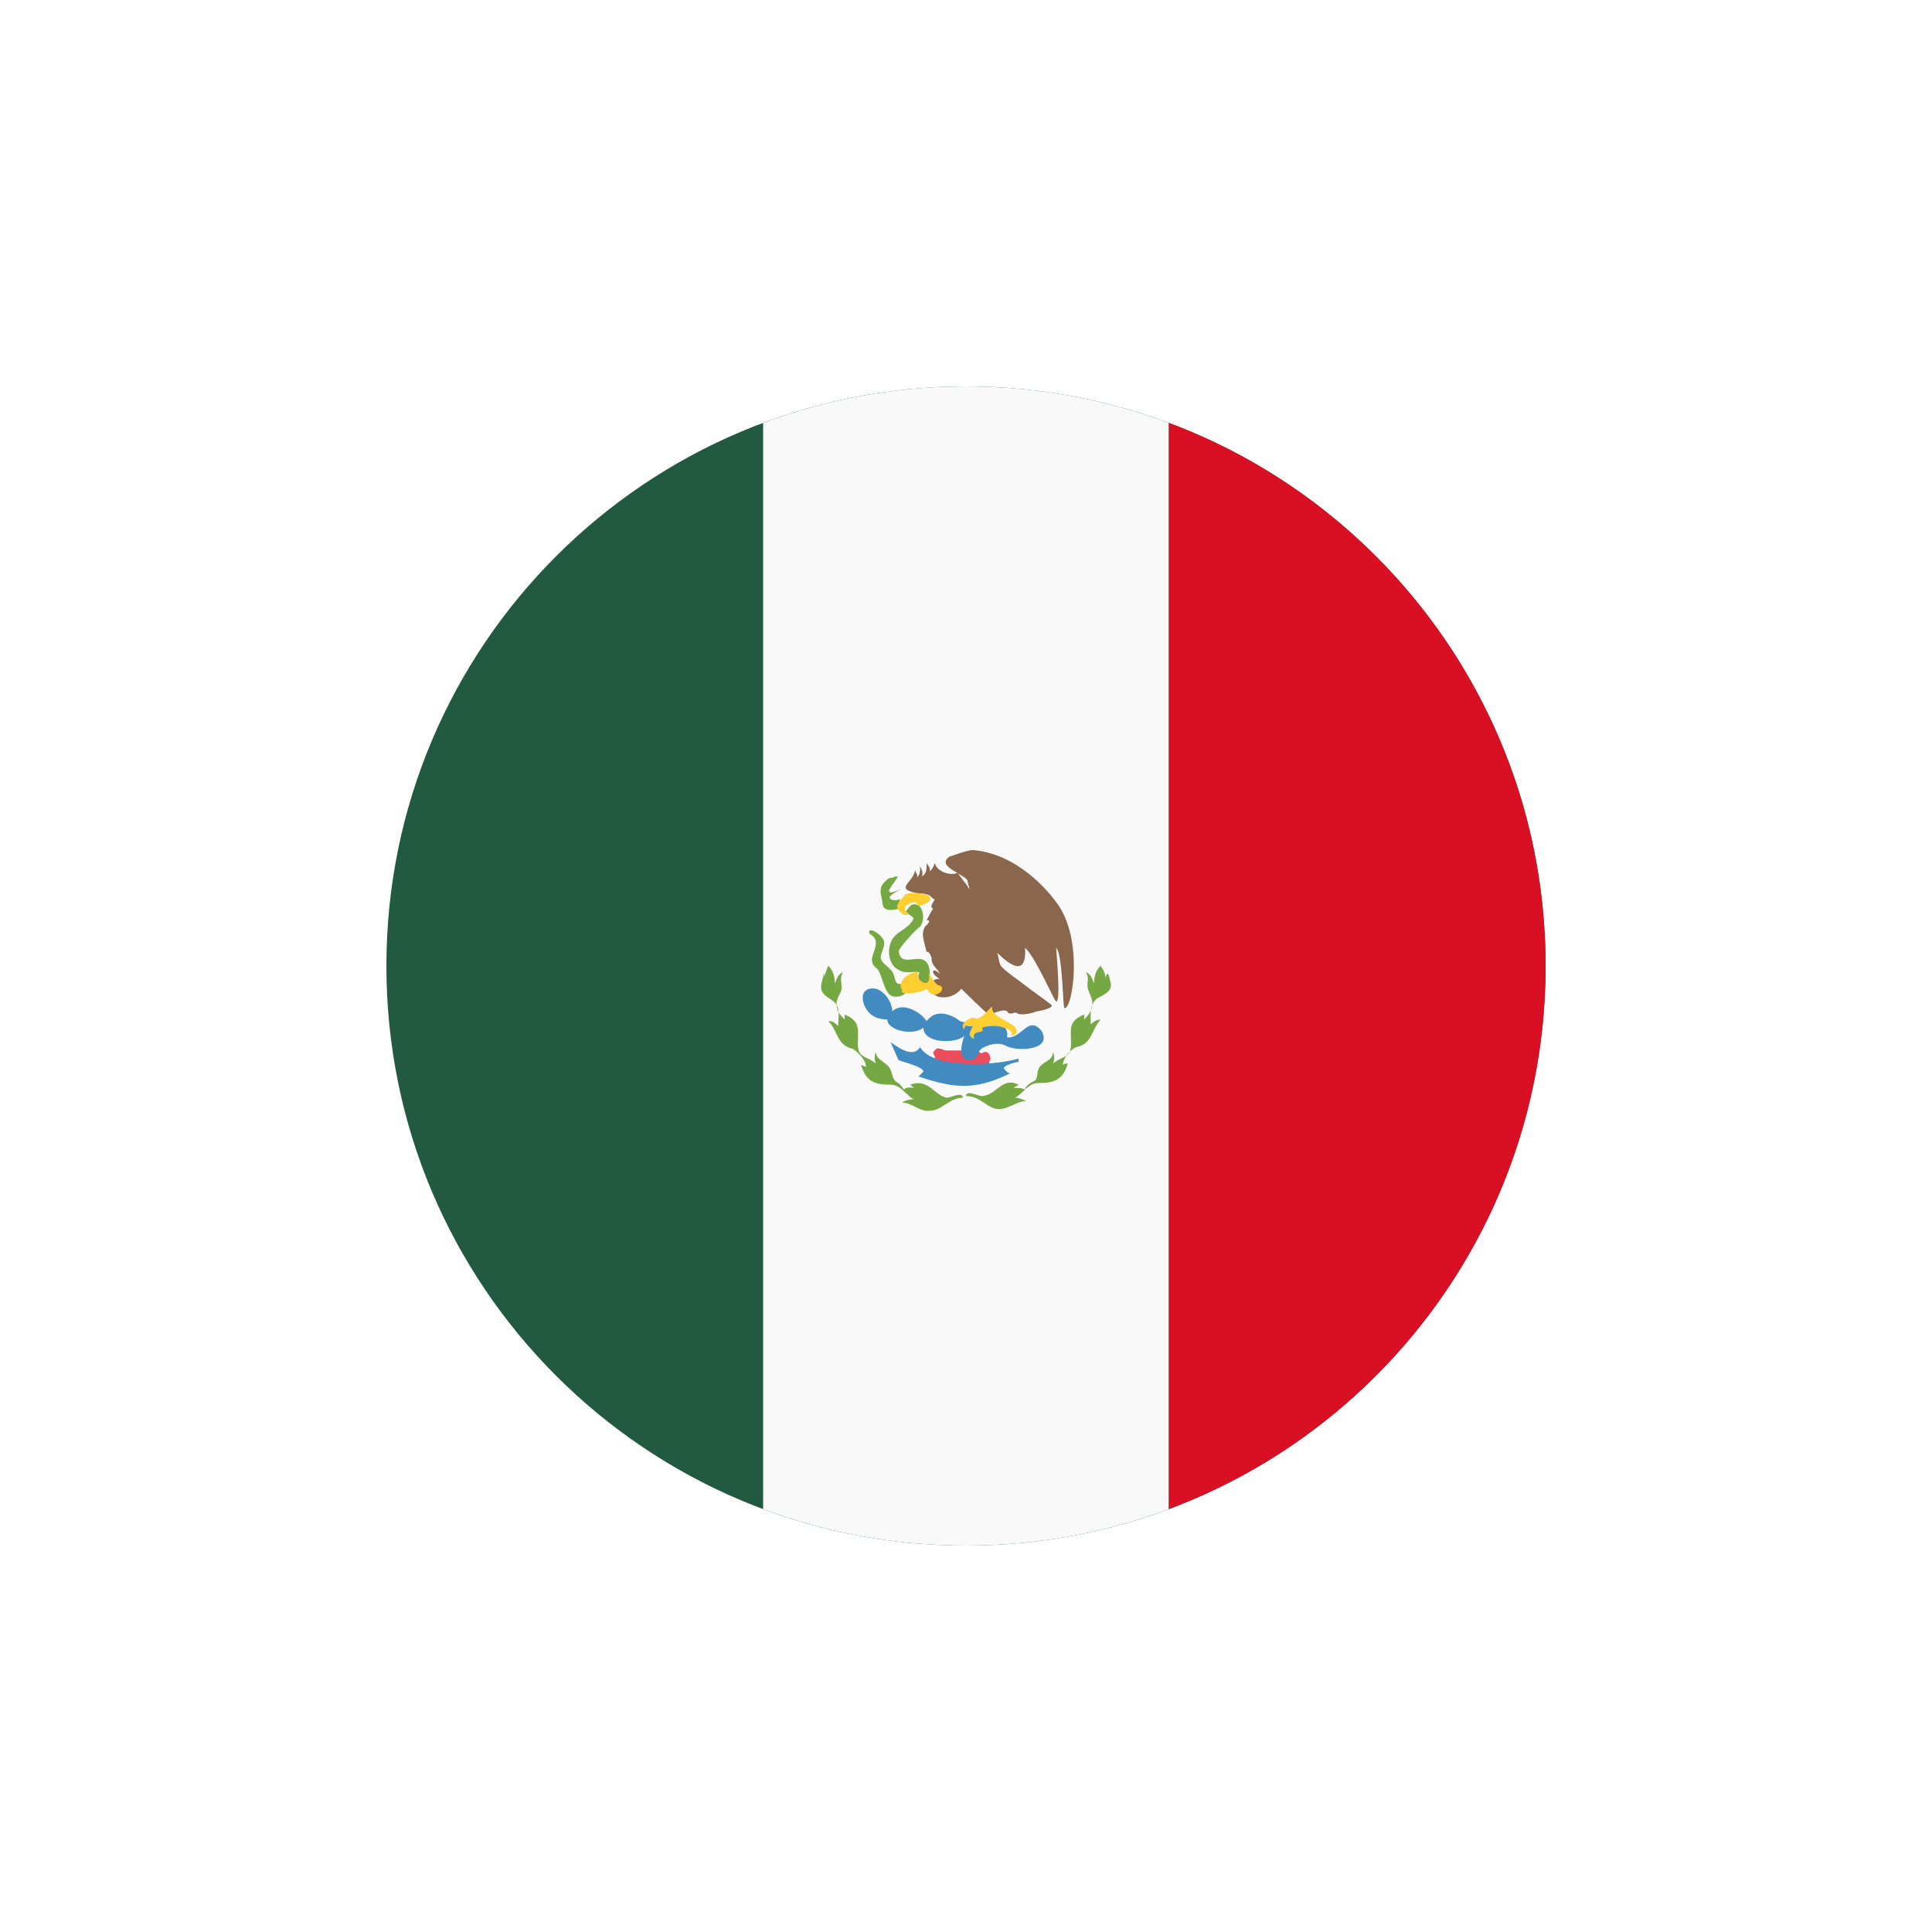
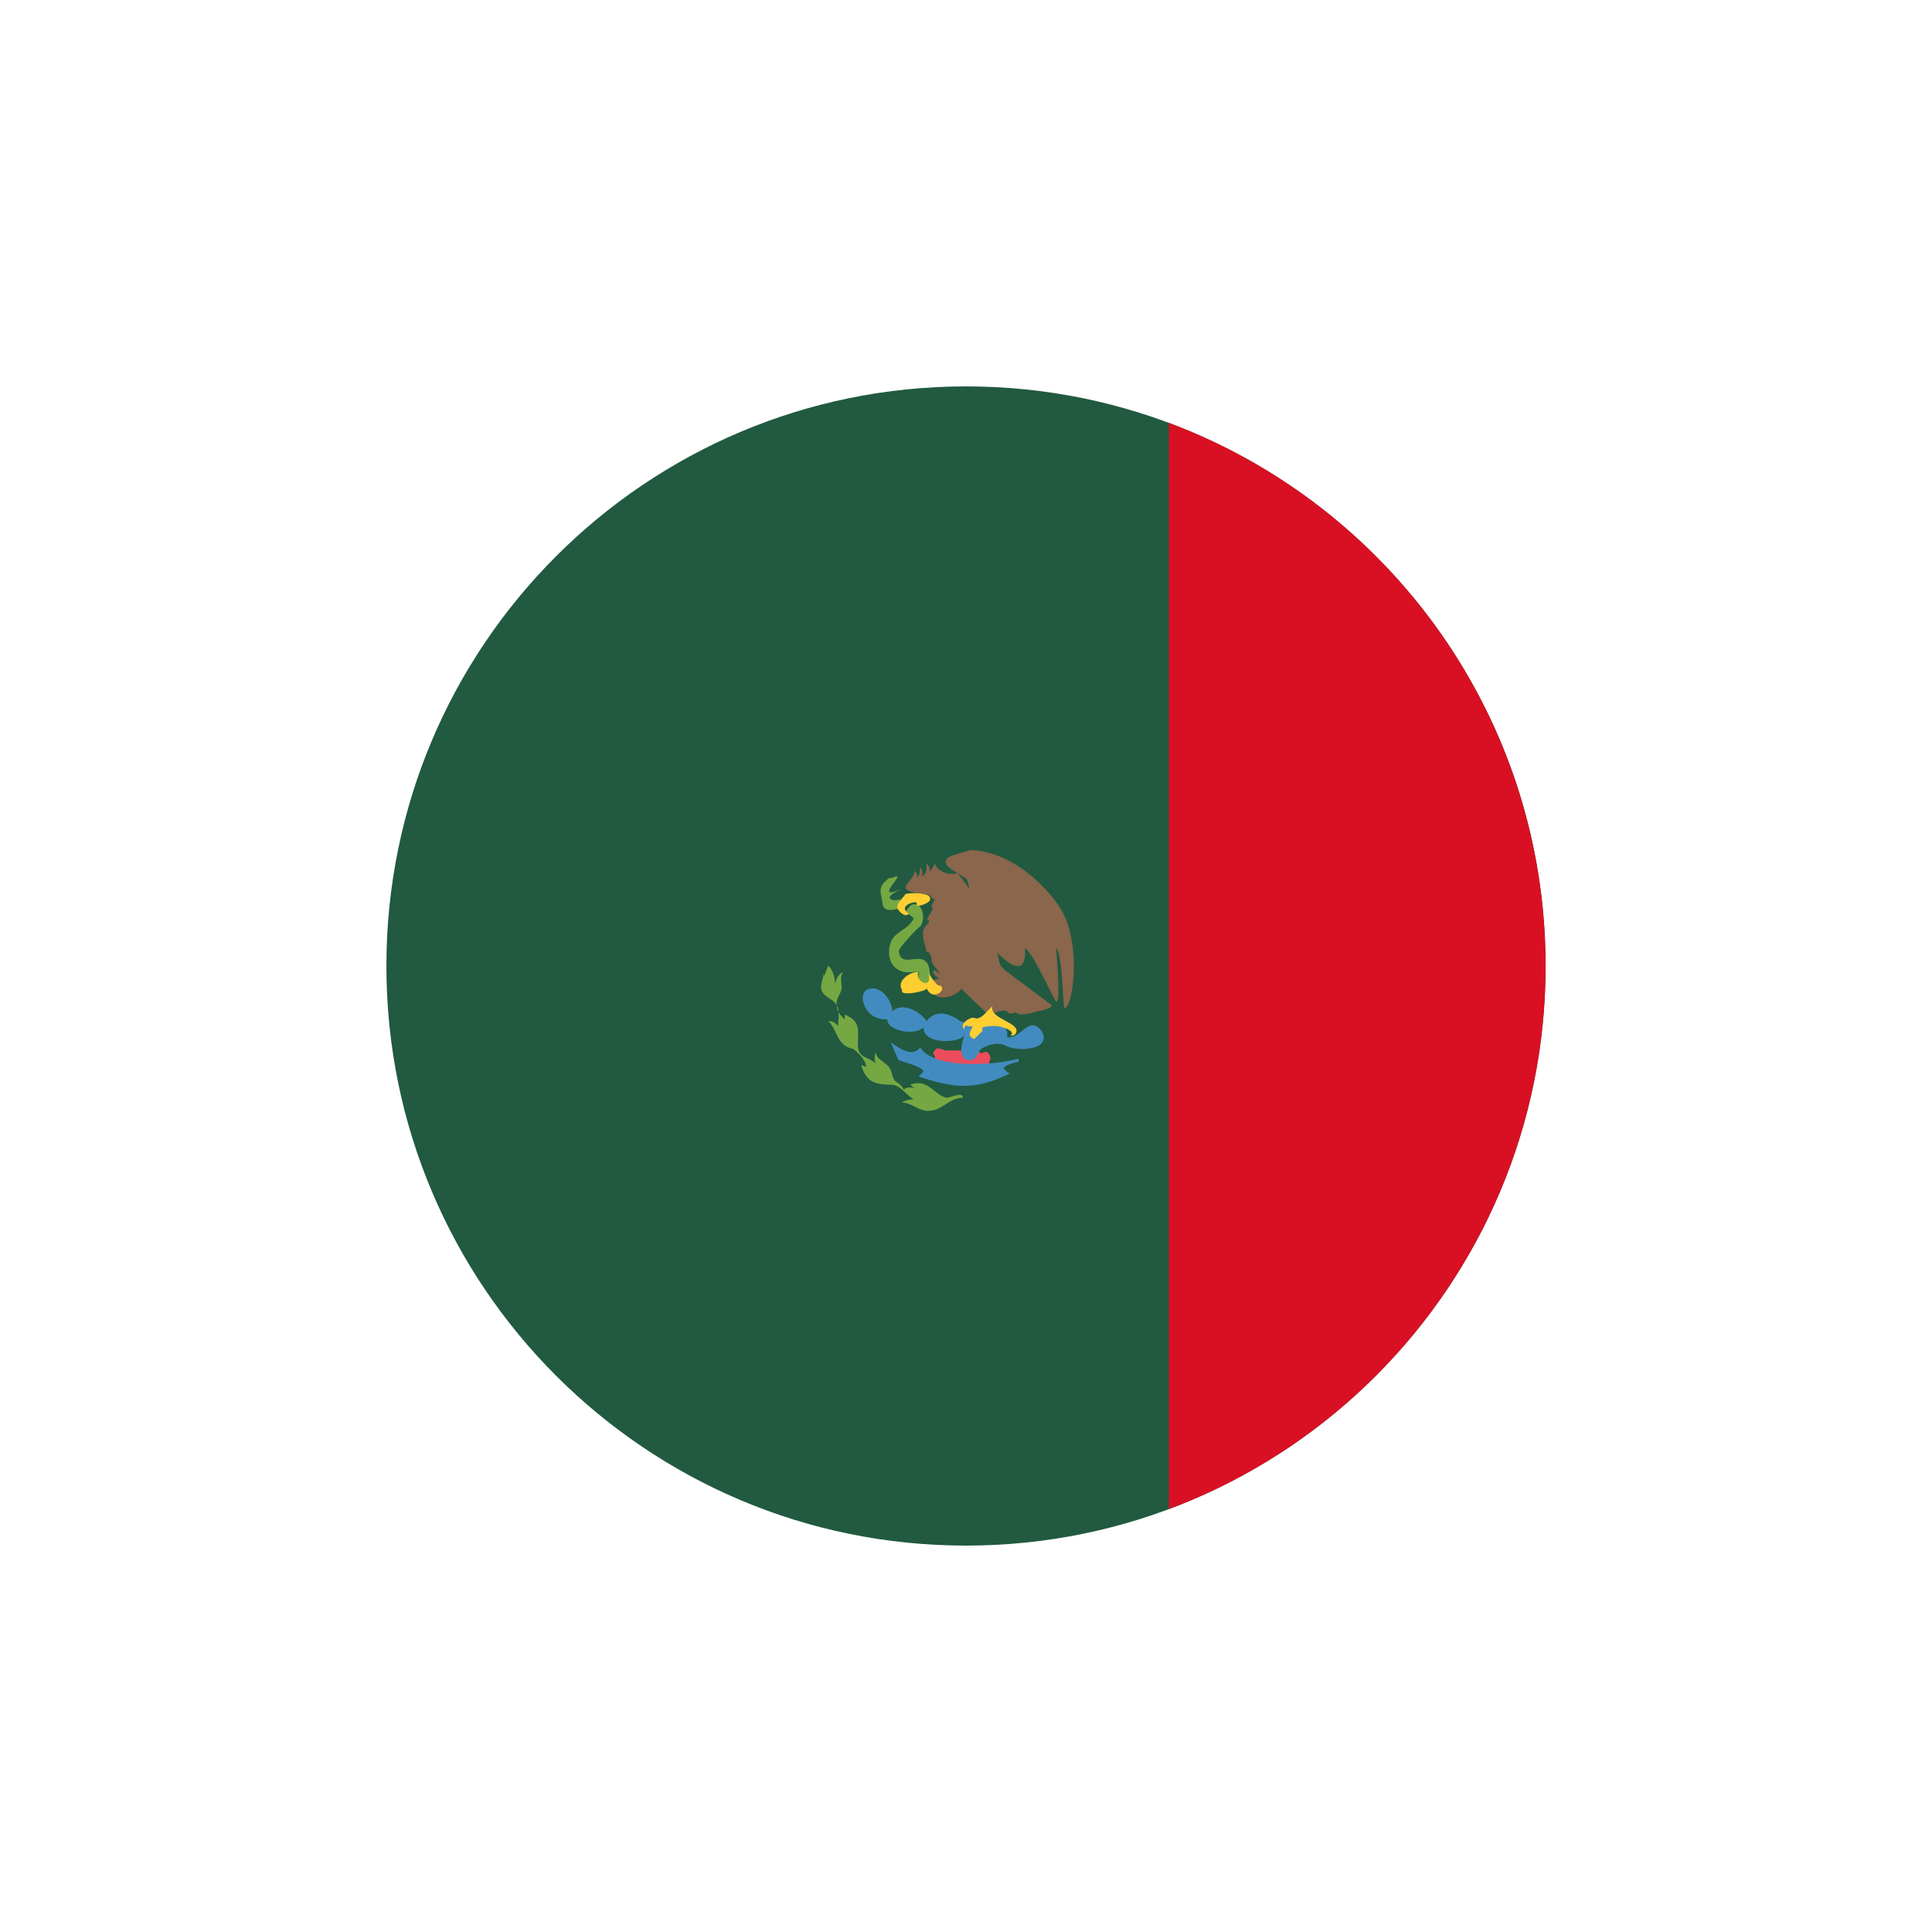
<svg xmlns="http://www.w3.org/2000/svg" width="40" height="40" viewBox="0 0 40 40" fill="none">
  <g id="flag-mexico" filter="url(#filter0_d_1853_19475)">
    <path id="Vector" d="M20 30C27.732 30 34 23.732 34 16C34 8.268 27.732 2 20 2C12.268 2 6 8.268 6 16C6 23.732 12.268 30 20 30Z" fill="#215A40" stroke="white" stroke-width="4" />
-     <path id="Intersect" d="M15.8 27.244V4.756C17.107 4.267 18.523 4 20 4C21.478 4 22.893 4.267 24.2 4.756V27.244C22.893 27.733 21.478 28 20 28C18.523 28 17.107 27.733 15.8 27.244Z" fill="#F9F9F9" />
    <path id="Intersect_2" d="M24.2 27.244V4.755C28.756 6.458 32 10.85 32 16C32 21.15 28.756 25.542 24.2 27.244Z" fill="#D91023" />
    <g id="Group 1171274801">
      <path id="Vector_2" d="M20.477 18.221C20.511 18.187 20.511 18.153 20.511 18.086L20.477 17.985C20.545 17.917 20.477 17.748 20.375 17.782C20.307 17.816 20.341 17.816 20.273 17.782C20.239 17.782 20.239 17.748 20.206 17.748H19.594C19.526 17.748 19.526 17.715 19.459 17.715C19.391 17.681 19.357 17.748 19.323 17.782C19.323 17.85 19.357 17.85 19.357 17.883C19.357 17.917 19.323 17.951 19.323 18.018C19.323 18.086 19.357 18.119 19.391 18.153C19.255 18.254 19.391 18.423 19.526 18.322C19.56 18.389 19.662 18.389 19.764 18.389H20.138C20.206 18.389 20.341 18.423 20.375 18.322C20.477 18.491 20.613 18.288 20.477 18.221Z" fill="#ED4C5C" />
      <g id="Union">
        <path d="M21.165 17.34C21.292 17.237 21.404 17.146 21.563 17.343C21.801 17.748 21.054 17.782 20.816 17.647C20.68 17.579 20.511 17.613 20.375 17.681C20.298 17.711 20.27 17.769 20.244 17.823C20.211 17.889 20.181 17.95 20.069 17.95C19.832 17.95 19.899 17.613 19.967 17.445C19.798 17.613 19.119 17.613 19.119 17.276C18.949 17.411 18.609 17.377 18.44 17.242C18.406 17.208 18.372 17.175 18.372 17.107C18.236 17.107 18.1 17.073 17.998 16.972C17.862 16.837 17.761 16.5 18.032 16.466C18.27 16.433 18.474 16.736 18.474 16.939C18.677 16.736 19.051 16.939 19.186 17.141C19.356 16.905 19.628 16.972 19.832 17.107C19.905 17.18 20.013 17.166 20.118 17.152C20.16 17.146 20.201 17.141 20.239 17.141C20.205 17.208 20.171 17.276 20.137 17.31C20.307 17.208 20.918 17.073 20.85 17.478C20.977 17.492 21.075 17.413 21.165 17.34Z" fill="#428BC1" />
        <path d="M20.807 18.147C20.834 18.181 20.866 18.22 20.918 18.22C20.171 18.591 19.73 18.524 19.017 18.288L19.119 18.186C19.119 18.112 18.878 18.037 18.725 17.989C18.671 17.973 18.627 17.959 18.61 17.95C18.61 17.972 18.556 17.846 18.508 17.734C18.479 17.667 18.452 17.605 18.44 17.579C18.677 17.748 18.915 17.883 19.051 17.681C19.323 18.153 20.647 18.052 21.088 17.917V17.984C21.054 17.984 20.782 18.052 20.782 18.119C20.791 18.127 20.799 18.137 20.807 18.147Z" fill="#428BC1" />
      </g>
      <g id="Union_2">
        <path d="M18.609 14.814C18.473 14.848 18.269 14.882 18.269 14.679C18.264 14.647 18.258 14.616 18.252 14.588C18.221 14.442 18.201 14.348 18.371 14.207C18.405 14.174 18.439 14.174 18.473 14.174C18.473 14.174 18.609 14.106 18.575 14.174C18.558 14.207 18.533 14.241 18.507 14.275C18.482 14.308 18.456 14.342 18.439 14.376C18.303 14.578 18.643 14.41 18.643 14.41C18.652 14.41 18.633 14.42 18.602 14.437C18.522 14.48 18.366 14.563 18.439 14.612C18.473 14.646 18.575 14.646 18.643 14.612C18.609 14.679 18.609 14.747 18.609 14.814Z" fill="#75A843" />
        <path d="M19.288 16.332C19.261 16.278 19.255 16.213 19.25 16.148C19.242 16.051 19.233 15.954 19.152 15.893C19.084 15.839 18.988 15.851 18.895 15.861C18.759 15.877 18.629 15.893 18.609 15.691C18.609 15.624 18.982 15.219 19.05 15.185C19.152 15.05 19.118 14.814 19.016 14.747C18.891 14.685 18.853 14.737 18.768 14.851C18.761 14.861 18.753 14.871 18.745 14.882C18.757 14.894 18.784 14.912 18.813 14.93C18.861 14.961 18.914 14.995 18.914 15.017C18.865 15.131 18.768 15.198 18.674 15.263C18.573 15.333 18.474 15.401 18.439 15.523C18.371 15.691 18.405 15.961 18.575 16.062C18.677 16.13 18.745 16.13 18.846 16.13C19.053 16.107 19.042 16.13 19.024 16.169C19.015 16.187 19.005 16.209 19.016 16.231C19.016 16.298 19.118 16.534 19.288 16.332Z" fill="#75A843" />
-         <path d="M18.677 16.366C18.677 16.366 18.745 16.433 18.779 16.501C18.745 16.602 18.643 16.636 18.541 16.636C18.386 16.636 18.332 16.477 18.275 16.311C18.245 16.223 18.215 16.132 18.168 16.062C18.008 15.949 18.047 15.836 18.091 15.712C18.112 15.652 18.134 15.589 18.134 15.523C18.134 15.426 18.078 15.384 18.036 15.354C18.006 15.332 17.983 15.315 17.998 15.287C17.998 15.219 18.168 15.287 18.269 15.421C18.334 15.507 18.303 15.593 18.271 15.679C18.253 15.728 18.235 15.777 18.235 15.826C18.235 15.893 18.294 15.943 18.357 15.998C18.421 16.053 18.49 16.112 18.507 16.197C18.513 16.214 18.517 16.23 18.522 16.246C18.545 16.328 18.563 16.394 18.677 16.366Z" fill="#75A843" />
        <path d="M17.048 16.197C17.044 16.211 17.041 16.224 17.038 16.236C16.977 16.474 16.96 16.543 17.218 16.703C17.265 16.735 17.298 16.77 17.321 16.808C17.325 16.87 17.34 16.917 17.363 16.959C17.366 17.01 17.363 17.065 17.359 17.12C17.356 17.16 17.353 17.202 17.353 17.243C17.285 17.175 17.252 17.141 17.15 17.141C17.225 17.216 17.268 17.305 17.309 17.391C17.38 17.536 17.445 17.672 17.659 17.715C17.761 17.782 17.931 17.951 17.931 18.086C17.914 18.086 17.897 18.077 17.88 18.069C17.863 18.061 17.846 18.052 17.829 18.052C17.931 18.389 18.1 18.457 18.44 18.457C18.571 18.457 18.66 18.541 18.752 18.627C18.803 18.675 18.855 18.724 18.915 18.76C18.813 18.76 18.712 18.794 18.678 18.828C18.772 18.828 18.859 18.871 18.946 18.915C19.046 18.965 19.146 19.014 19.255 18.996C19.37 18.996 19.469 18.933 19.571 18.868C19.68 18.799 19.794 18.727 19.934 18.727C19.934 18.635 19.825 18.668 19.722 18.698C19.674 18.713 19.627 18.727 19.594 18.727C19.494 18.702 19.416 18.64 19.34 18.578C19.21 18.474 19.082 18.372 18.847 18.457C18.881 18.491 18.915 18.524 18.949 18.524C18.933 18.524 18.915 18.522 18.896 18.52C18.835 18.514 18.763 18.506 18.712 18.558C18.678 18.491 18.61 18.423 18.542 18.389C18.498 18.346 18.483 18.289 18.468 18.236C18.46 18.206 18.452 18.177 18.44 18.153C18.409 18.076 18.343 18.027 18.28 17.981C18.205 17.926 18.134 17.874 18.134 17.782C18.1 17.85 18.1 17.951 18.134 18.018C18.068 17.963 18.005 17.933 17.95 17.907C17.838 17.854 17.761 17.818 17.761 17.614C17.761 17.574 17.762 17.535 17.764 17.498C17.772 17.285 17.778 17.121 17.489 17.006V17.108C17.436 17.055 17.393 17.012 17.363 16.959C17.359 16.905 17.348 16.855 17.321 16.808C17.32 16.796 17.32 16.784 17.32 16.77C17.32 16.71 17.347 16.656 17.374 16.603C17.407 16.538 17.44 16.474 17.421 16.399C17.421 16.373 17.419 16.349 17.417 16.326C17.41 16.261 17.405 16.204 17.455 16.13C17.353 16.163 17.32 16.265 17.285 16.366C17.285 16.231 17.252 16.096 17.15 15.995C17.12 16.055 17.09 16.141 17.059 16.23C17.072 16.169 17.048 16.112 17.048 16.197Z" fill="#75A843" />
-         <path d="M22.956 16.197C22.922 16.096 22.888 16.231 22.888 16.265C22.888 16.163 22.854 16.096 22.786 15.995C22.684 16.096 22.65 16.231 22.65 16.366C22.616 16.265 22.582 16.163 22.48 16.13C22.53 16.204 22.525 16.261 22.519 16.326C22.517 16.349 22.514 16.373 22.514 16.399C22.514 16.467 22.54 16.526 22.565 16.585C22.591 16.644 22.616 16.703 22.616 16.77C22.616 16.782 22.616 16.794 22.615 16.805C22.6 16.841 22.591 16.879 22.586 16.918C22.557 16.986 22.508 17.047 22.446 17.108V17.006C22.159 17.121 22.164 17.26 22.172 17.484C22.173 17.524 22.175 17.567 22.175 17.614C22.175 17.686 22.165 17.737 22.148 17.775C22.122 17.801 22.098 17.828 22.078 17.858C22.051 17.876 22.02 17.891 21.986 17.907C21.931 17.933 21.868 17.963 21.801 18.018C21.835 17.951 21.835 17.85 21.801 17.782C21.801 17.892 21.722 17.942 21.644 17.991C21.577 18.034 21.511 18.076 21.496 18.153C21.484 18.176 21.48 18.207 21.477 18.239C21.469 18.301 21.461 18.367 21.394 18.389C21.327 18.423 21.226 18.489 21.224 18.556L21.223 18.557C21.155 18.524 21.088 18.524 20.986 18.524C21.003 18.507 21.02 18.499 21.037 18.491C21.054 18.482 21.071 18.474 21.088 18.457C20.887 18.357 20.769 18.447 20.642 18.544C20.556 18.61 20.465 18.679 20.341 18.693C20.309 18.693 20.262 18.679 20.213 18.664C20.111 18.634 20.002 18.601 20.002 18.693C20.164 18.693 20.279 18.769 20.386 18.84C20.48 18.903 20.57 18.963 20.681 18.963C20.783 18.963 20.876 18.921 20.97 18.878C21.063 18.836 21.156 18.794 21.258 18.794C21.246 18.794 21.224 18.785 21.197 18.773C21.15 18.754 21.085 18.727 21.02 18.727C21.081 18.691 21.133 18.642 21.184 18.594C21.197 18.581 21.21 18.569 21.223 18.557L21.224 18.558L21.224 18.556C21.303 18.484 21.384 18.423 21.496 18.423C21.835 18.423 22.005 18.356 22.107 18.018C22.073 18.018 22.039 18.018 22.005 18.052C22.005 17.99 22.034 17.921 22.078 17.858C22.107 17.837 22.131 17.812 22.148 17.775C22.188 17.736 22.232 17.703 22.277 17.681C22.497 17.637 22.56 17.508 22.633 17.358C22.672 17.277 22.715 17.19 22.786 17.108C22.718 17.108 22.65 17.141 22.582 17.209C22.582 17.18 22.581 17.151 22.581 17.122C22.579 17.052 22.578 16.983 22.586 16.918C22.601 16.883 22.611 16.845 22.615 16.805C22.635 16.755 22.668 16.709 22.718 16.669C23.045 16.507 23.026 16.438 22.963 16.222L22.956 16.197Z" fill="#75A843" />
      </g>
      <path id="Vector_3" d="M21.868 14.679C21.698 14.443 21.053 13.668 20.137 13.6C20.035 13.6 19.763 13.701 19.661 13.735C19.356 13.937 20.001 14.106 20.035 14.241C20.035 14.308 20.069 14.342 20.069 14.409C19.967 14.241 19.865 14.14 19.831 14.072C19.661 14.14 19.39 14.039 19.356 13.87C19.322 13.937 19.322 13.971 19.254 14.039C19.254 13.937 19.22 13.937 19.186 13.87C19.186 13.971 19.186 14.106 19.084 14.14C19.118 14.072 19.084 14.005 19.05 13.937C19.05 14.039 19.05 14.106 18.982 14.173C19.016 14.106 18.948 14.072 18.948 14.005C18.914 14.275 18.541 14.376 18.914 14.477C19.05 14.511 19.118 14.477 19.254 14.544C19.288 14.578 19.356 14.646 19.356 14.612C19.356 14.646 19.22 14.78 19.322 14.814C19.288 14.848 19.186 15.05 19.186 15.05C19.288 15.05 19.22 15.118 19.152 15.185C19.05 15.354 19.152 15.523 19.186 15.725C19.186 15.657 19.288 15.759 19.288 15.86C19.288 15.995 19.424 16.062 19.457 16.163C19.288 15.995 19.254 16.163 19.457 16.265C19.288 16.265 19.254 16.366 19.424 16.433C19.016 16.433 19.356 16.602 19.424 16.636C19.695 16.703 19.899 16.501 19.899 16.467C19.899 16.467 20.442 17.006 20.476 17.006C20.51 17.006 20.782 16.872 20.85 16.939C20.918 17.04 20.985 16.939 21.053 16.973C21.121 17.04 21.393 16.973 21.461 16.939C21.495 16.939 21.834 16.872 21.766 16.804C21.596 16.669 21.393 16.534 21.223 16.399C21.053 16.265 20.884 16.163 20.748 16.028C20.68 15.961 20.68 15.826 20.646 15.725C20.951 16.028 21.257 16.197 21.223 15.624C21.427 15.792 21.834 16.737 21.868 16.737C21.97 16.737 21.868 15.725 21.868 15.624C22.004 15.759 22.004 16.872 22.038 16.872C22.208 16.905 22.445 15.421 21.868 14.679Z" fill="#89664C" />
      <g id="Union_3">
        <path d="M18.684 14.591C18.71 14.561 18.734 14.534 18.746 14.51C18.848 14.477 19.289 14.477 19.255 14.612C19.289 14.679 19.018 14.78 18.984 14.746C18.984 14.746 18.984 14.679 18.95 14.679C18.848 14.679 18.61 14.78 18.814 14.915C18.746 15.016 18.576 14.848 18.576 14.78C18.576 14.714 18.634 14.648 18.684 14.591Z" fill="#FFCE31" />
        <path d="M19.425 16.399C19.394 16.399 19.245 16.195 19.224 16.139L19.221 16.129C19.221 16.132 19.222 16.135 19.224 16.139C19.317 16.53 18.917 16.297 19.018 16.129C18.882 16.096 18.542 16.298 18.678 16.5C18.61 16.635 19.154 16.534 19.188 16.466C19.323 16.77 19.663 16.433 19.425 16.399Z" fill="#FFCE31" />
-         <path d="M21.021 17.411C21.107 17.291 20.965 17.214 20.814 17.133C20.668 17.054 20.512 16.97 20.546 16.837C20.515 16.858 20.48 16.894 20.444 16.933C20.361 17.02 20.267 17.12 20.172 17.074C20.104 17.04 19.833 17.209 19.968 17.31C19.968 17.227 19.994 17.233 20.036 17.242C20.064 17.248 20.098 17.255 20.138 17.242C20.131 17.264 20.121 17.285 20.111 17.306C20.073 17.384 20.038 17.459 20.172 17.512C20.132 17.393 20.209 17.379 20.273 17.367C20.318 17.359 20.356 17.352 20.342 17.31C20.274 17.242 20.58 17.242 20.613 17.242C20.715 17.242 21.055 17.343 20.919 17.445C20.919 17.445 20.987 17.445 21.021 17.411Z" fill="#FFCE31" />
+         <path d="M21.021 17.411C21.107 17.291 20.965 17.214 20.814 17.133C20.668 17.054 20.512 16.97 20.546 16.837C20.515 16.858 20.48 16.894 20.444 16.933C20.361 17.02 20.267 17.12 20.172 17.074C20.104 17.04 19.833 17.209 19.968 17.31C19.968 17.227 19.994 17.233 20.036 17.242C20.064 17.248 20.098 17.255 20.138 17.242C20.131 17.264 20.121 17.285 20.111 17.306C20.073 17.384 20.038 17.459 20.172 17.512C20.318 17.359 20.356 17.352 20.342 17.31C20.274 17.242 20.58 17.242 20.613 17.242C20.715 17.242 21.055 17.343 20.919 17.445C20.919 17.445 20.987 17.445 21.021 17.411Z" fill="#FFCE31" />
      </g>
    </g>
  </g>
  <defs>
    <filter id="filter0_d_1853_19475" x="0" y="0" width="40" height="40" filterUnits="userSpaceOnUse" color-interpolation-filters="sRGB">
      <feFlood flood-opacity="0" result="BackgroundImageFix" />
      <feColorMatrix in="SourceAlpha" type="matrix" values="0 0 0 0 0 0 0 0 0 0 0 0 0 0 0 0 0 0 127 0" result="hardAlpha" />
      <feOffset dy="4" />
      <feGaussianBlur stdDeviation="2" />
      <feComposite in2="hardAlpha" operator="out" />
      <feColorMatrix type="matrix" values="0 0 0 0 0 0 0 0 0 0 0 0 0 0 0 0 0 0 0.25 0" />
      <feBlend mode="normal" in2="BackgroundImageFix" result="effect1_dropShadow_1853_19475" />
      <feBlend mode="normal" in="SourceGraphic" in2="effect1_dropShadow_1853_19475" result="shape" />
    </filter>
  </defs>
</svg>